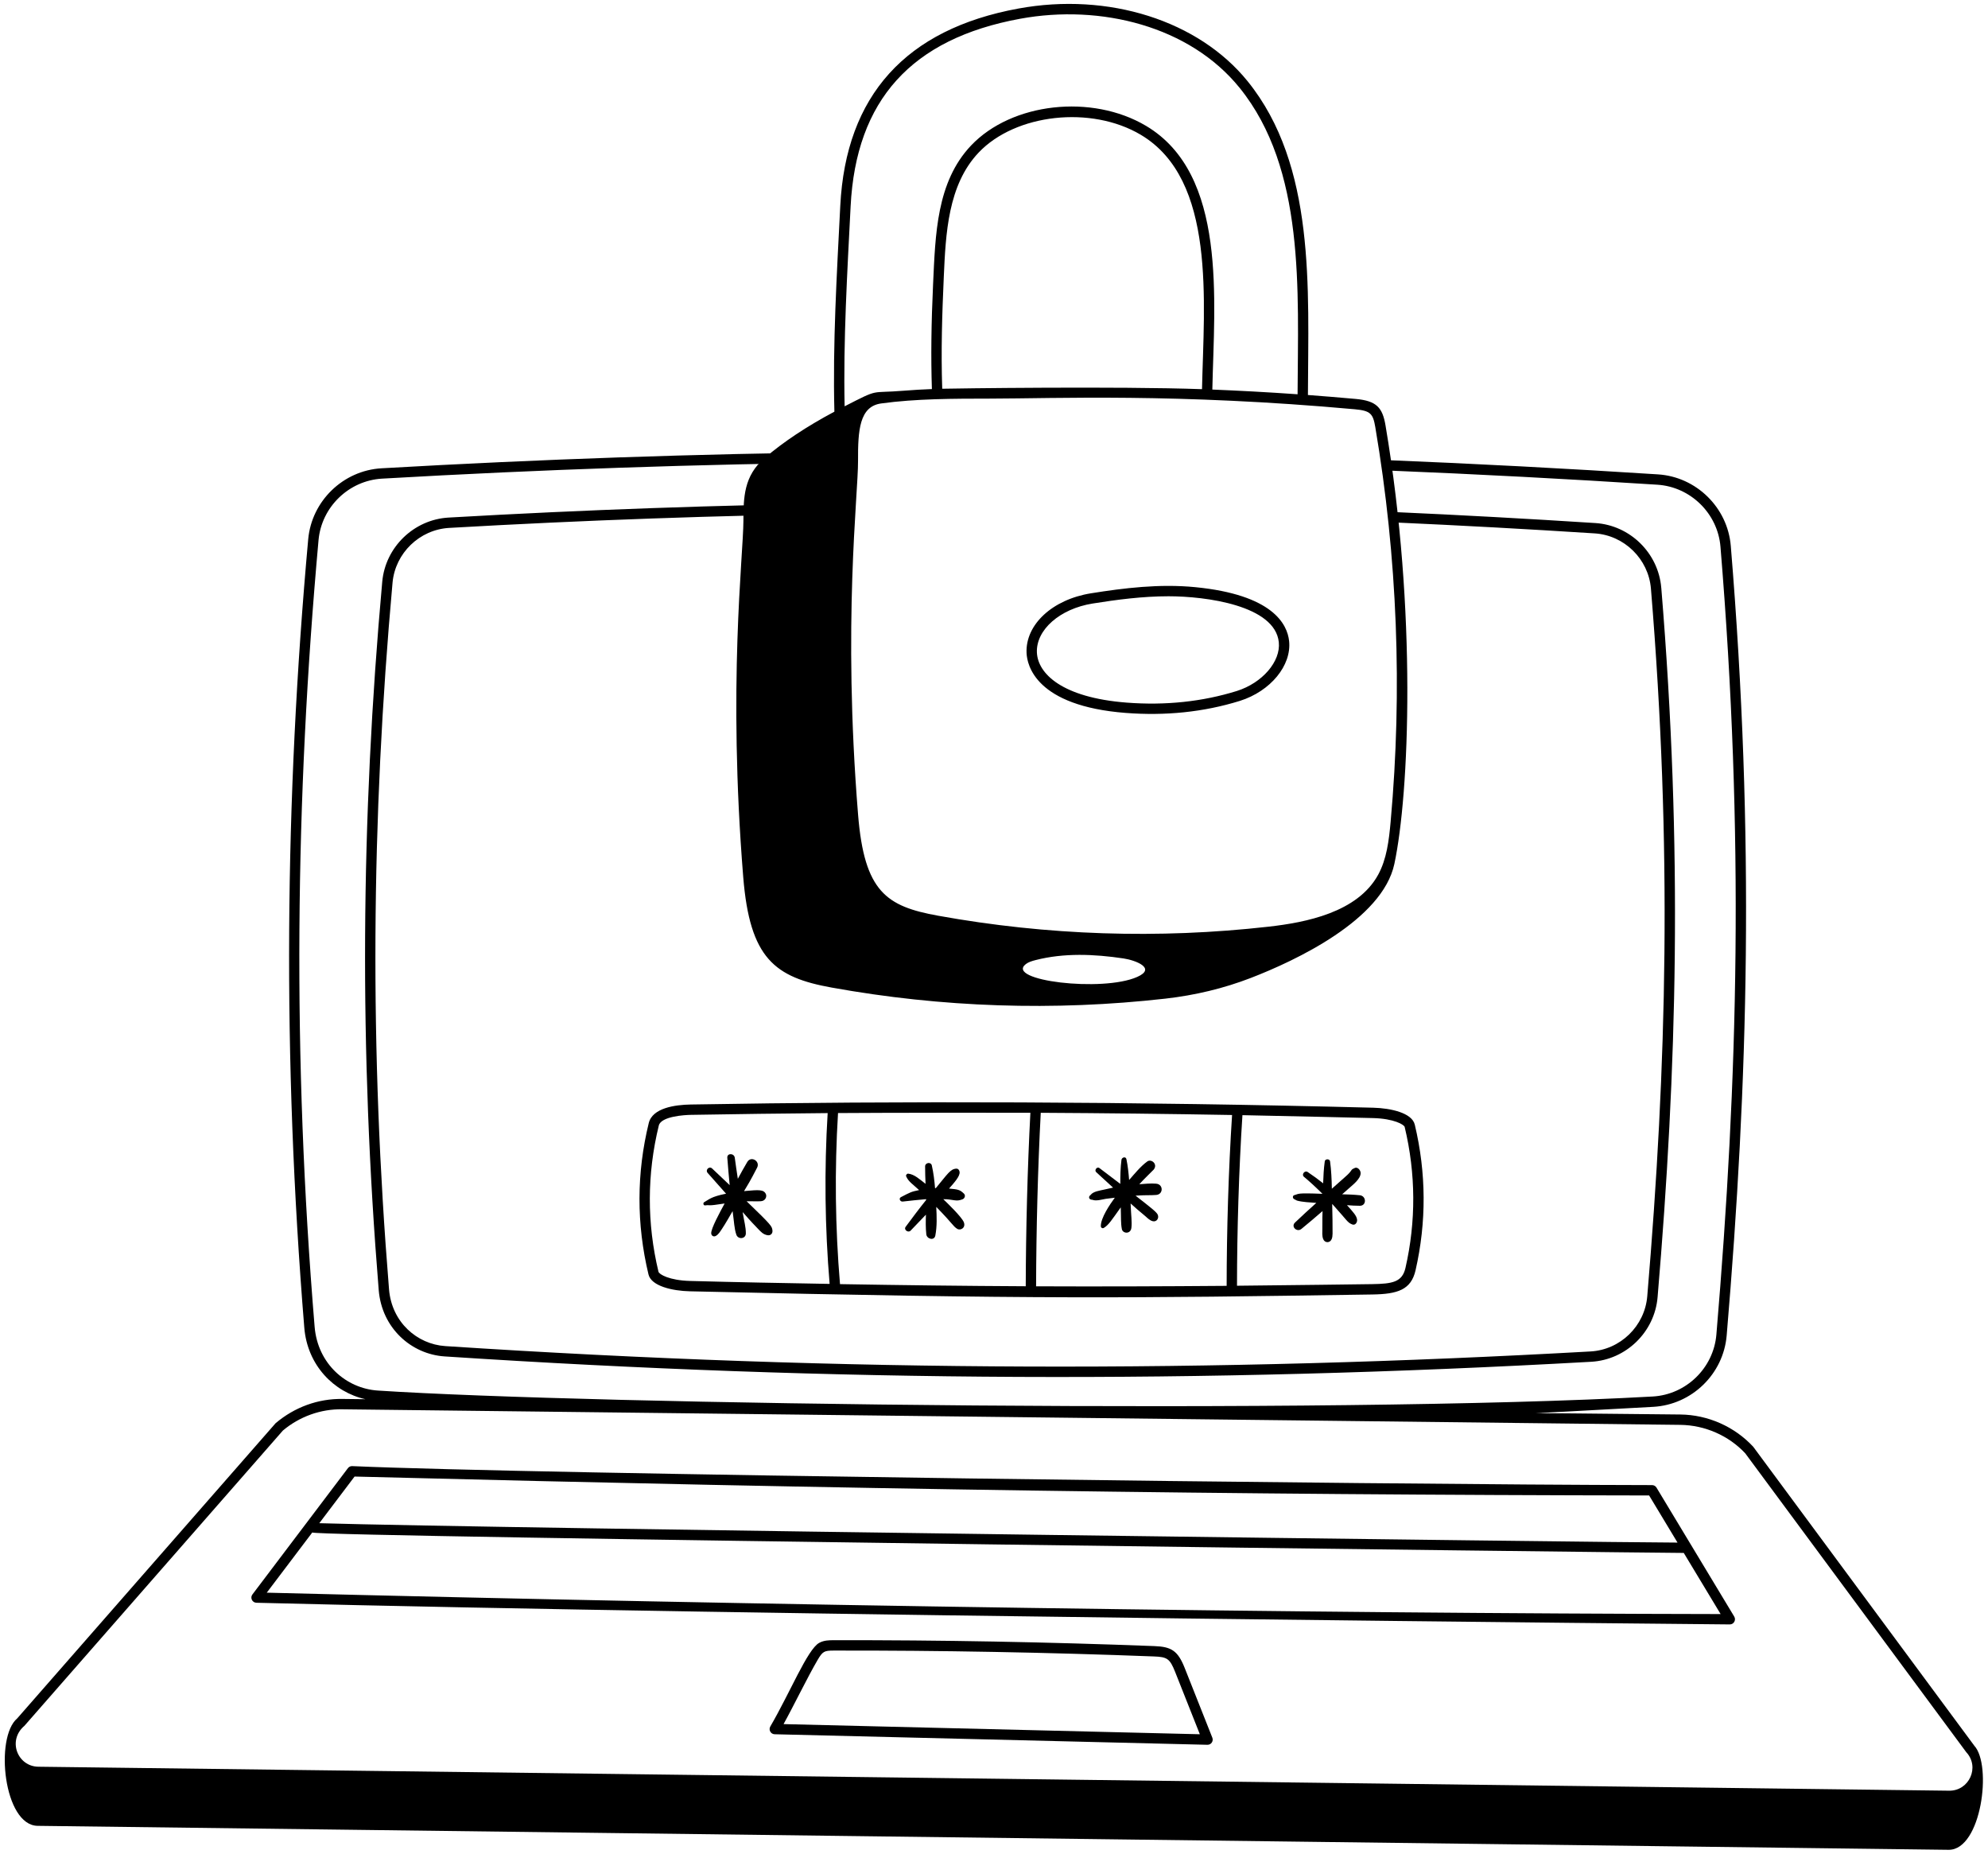
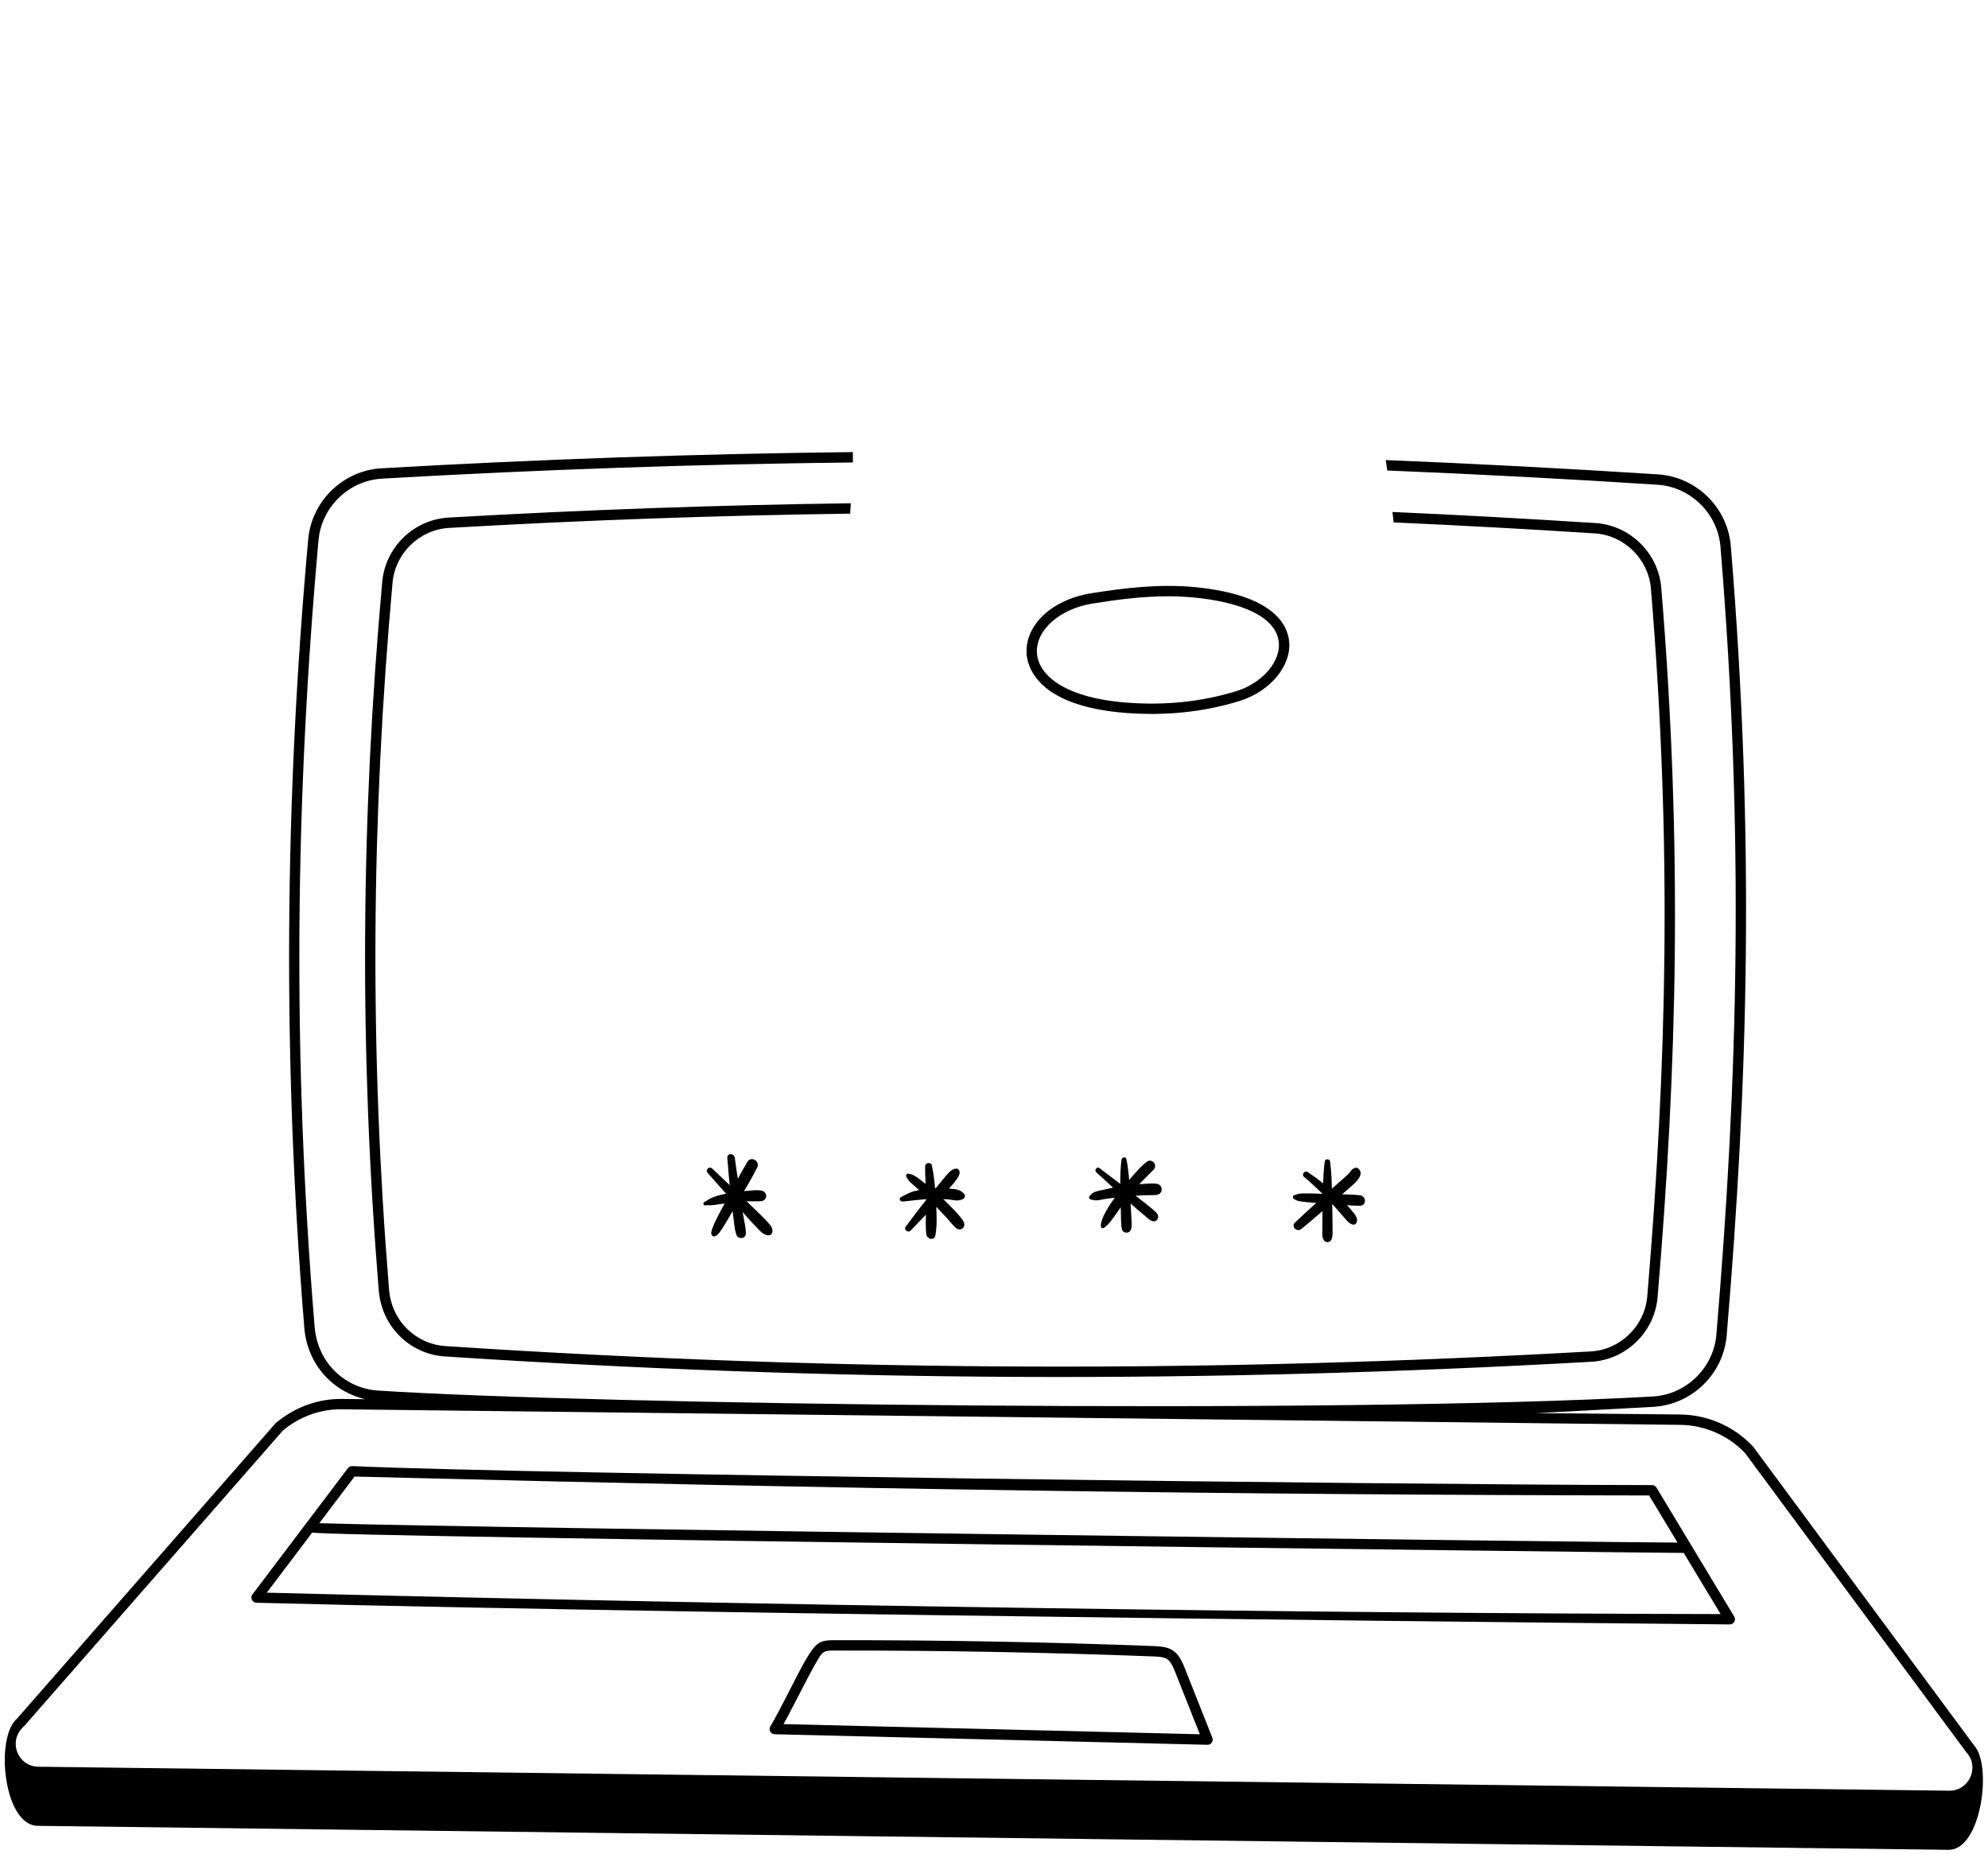
<svg xmlns="http://www.w3.org/2000/svg" width="384" height="358" viewBox="0 0 384 358" fill="none">
  <path d="M320.886 113.505C320.334 106.813 314.864 101.441 308.164 101.011C295.052 100.169 282 99.453 268.968 98.871C269.044 99.543 269.116 100.213 269.186 100.885C282.11 101.465 295.048 102.173 308.034 103.007C313.752 103.375 318.42 107.957 318.892 113.669C323.024 163.759 321.948 205.786 318.182 250.346C317.696 256.092 312.988 260.668 307.232 260.99C234.808 265.046 163.901 265.056 86.011 259.956C80.573 259.6 75.661 255.356 75.143 248.98C71.401 202.968 71.675 158.501 75.823 112.525C76.337 106.823 81.037 102.277 86.753 101.949C113.071 100.441 138.801 99.537 164.209 99.195C164.251 98.525 164.293 97.857 164.339 97.189C138.877 97.531 113.073 98.437 86.639 99.953C79.943 100.337 74.435 105.663 73.833 112.345C69.673 158.437 69.401 203.016 73.153 249.144C73.753 256.522 79.485 261.532 85.883 261.95C161.273 266.89 231.914 267.21 307.346 262.984C314.092 262.608 319.608 257.244 320.178 250.512C323.904 206.404 325.07 164.183 320.89 113.503L320.886 113.505Z" fill="black" />
  <path d="M381.34 337.109L338.646 279.387C335.024 275.495 329.9 273.227 324.586 273.167C306.306 272.955 296.656 272.903 296.656 272.903C296.656 272.903 303.926 272.553 319.348 271.687C326.802 271.269 332.896 265.345 333.524 257.905C337.666 208.871 338.974 161.875 334.316 105.415C333.707 98.021 327.664 92.087 320.26 91.611C302.566 90.475 285.064 89.553 267.672 88.849C267.77 89.519 267.866 90.191 267.96 90.863C285.374 91.571 302.74 92.489 320.132 93.607C326.554 94.019 331.796 99.167 332.324 105.579C336.926 161.345 335.728 208.105 331.534 257.737C330.99 264.189 325.702 269.327 319.238 269.691C257.234 273.165 113.81 271.215 72.976 268.541C66.896 268.143 61.37 263.421 60.772 256.221C56.464 204.181 56.998 154.489 61.528 104.307C62.106 97.905 67.382 92.801 73.8 92.433C104.86 90.651 135.062 89.637 164.742 89.309C164.738 88.655 164.734 87.983 164.738 87.305C134.686 87.639 104.478 88.673 73.684 90.437C66.284 90.861 60.202 96.747 59.534 104.129C54.982 154.523 54.538 204.325 58.776 256.385C59.368 263.657 64.466 268.849 70.584 270.213L66.134 270.161C61.442 270.095 56.924 271.733 53.24 274.843L3.326 331.853C-1.05 335.533 0.712 352.525 7.272 352.603L376.421 357.233C382.734 357.233 384.834 340.849 381.336 337.109H381.34ZM376.516 345.817L7.41 341.187C3.396 341.141 1.378 336.119 4.726 333.277L54.64 276.267C57.848 273.569 61.948 272.083 66.114 272.161L324.562 275.167C329.332 275.221 333.932 277.257 337.11 280.663L379.804 338.385C382.464 341.245 380.37 345.843 376.516 345.817Z" fill="black" />
  <path d="M233.246 336.951L149.634 334.916C148.876 334.9 148.41 334.07 148.794 333.412C152.528 327.034 155.972 318.5 158.238 317.266C159.166 316.758 160.19 316.756 161.012 316.754C181.576 316.716 202.428 317.105 222.986 317.891C226.258 318.015 227.51 318.773 228.84 322.127L234.174 335.583C234.434 336.243 233.95 336.951 233.246 336.951ZM151.352 332.956L231.76 334.916L226.982 322.865C225.962 320.291 225.422 319.985 222.91 319.891C202.378 319.105 181.548 318.72 161.016 318.754C159.206 318.758 158.896 318.919 157.928 320.571C155.96 323.935 153.452 329.148 151.352 332.956Z" fill="black" />
  <path d="M334.984 312.192L319.966 287.284C319.786 286.984 319.462 286.8 319.11 286.8C266.966 286.726 102.682 284.67 68.026 283.134C67.7 283.12 67.398 283.274 67.202 283.53L48.758 307.918C48.268 308.566 48.718 309.5 49.53 309.522C147.602 312.028 334.126 313.706 334.126 313.706C334.904 313.706 335.384 312.852 334.982 312.19L334.984 312.192ZM68.488 285.15C165.356 287.622 237.89 288.682 318.542 288.802L324.028 297.902C314.158 297.918 94.966 295.152 61.674 294.158L68.486 285.152L68.488 285.15ZM51.528 307.574L60.316 295.954C61.598 296.8 319.516 299.908 325.234 299.9L332.354 311.706C252.976 311.574 148.32 310.034 51.528 307.574Z" fill="black" />
-   <path d="M267.627 82.163C267.043 78.717 265.911 77.411 261.871 77.043C258.697 76.755 255.619 76.503 252.637 76.283C252.701 55.691 254.161 31.975 240.995 15.697C231.505 3.967 214.119 -1.547 196.695 1.653C174.946 5.643 163.384 18.461 162.306 39.749C161.632 53.057 160.836 66.419 161.17 79.499C155.718 82.417 151.36 85.315 147.718 88.427C143.638 91.911 143.62 96.113 143.598 100.559C143.566 107.503 140.55 132.175 143.564 169.407C144.838 185.113 149.656 188.735 160.638 190.717C181.914 194.563 203.599 195.283 225.083 192.857C230.883 192.201 236.385 190.871 241.571 188.873C250.281 185.517 267.023 177.641 269.333 166.843C272.231 153.293 273.689 117.961 267.625 82.163H267.627ZM164.304 39.851C165.344 19.327 176.048 7.475 197.055 3.621C212.657 0.759 229.819 5.065 239.439 16.957C252.139 32.655 250.723 56.081 250.639 76.141C244.773 75.729 239.287 75.437 234.173 75.233C234.541 58.013 237.093 33.661 221.379 24.313C210.903 18.081 195.421 19.815 187.57 28.099C180.874 35.163 180.68 45.297 180.23 54.943C179.88 62.421 179.802 69.019 180.004 75.137C178.174 75.207 176.358 75.307 174.566 75.455C167.88 76.005 170.05 74.933 163.146 78.465C162.876 65.731 163.654 52.689 164.304 39.851ZM232.179 75.157C215.969 74.575 184.03 75.019 181.998 75.073C181.756 67.757 181.97 60.813 182.302 53.441C182.676 45.141 183.094 35.733 189.022 29.475C196.153 21.951 210.793 20.345 220.357 26.033C234.947 34.711 232.549 58.305 232.179 75.157ZM219.667 188.661C212.921 191.659 194.037 189.355 198.159 186.175C198.657 185.791 199.349 185.585 200.029 185.411C205.525 184.001 211.343 184.245 217.009 185.091C219.287 185.429 223.457 186.977 219.667 188.661ZM268.619 158.641C268.285 162.349 267.849 165.923 266.203 168.927C262.203 176.227 252.213 178.147 245.047 178.957C223.759 181.361 202.271 180.649 181.182 176.837C171.218 175.033 166.952 172.229 165.746 157.333C162.732 120.165 165.772 95.593 165.738 89.001C165.706 83.073 166.016 78.493 170.196 77.915C176.874 76.991 184.194 76.985 191.27 76.979C203.955 76.967 227.149 75.913 261.691 79.037C264.735 79.313 265.213 79.891 265.653 82.497C269.913 107.633 270.909 133.253 268.617 158.641H268.619Z" fill="black" />
  <path d="M217.48 137.682C200.056 136.34 198.386 128.464 198.288 126.082C198.066 120.602 203.302 115.762 210.742 114.576C217.104 113.562 223.946 112.716 230.852 113.39C245.848 114.852 248.66 120.544 249.004 123.804C249.5 128.514 245.42 133.476 239.516 135.346C232.424 137.556 224.978 138.258 217.482 137.68L217.48 137.682ZM225.704 115.15C220.692 115.15 215.744 115.804 211.054 116.552C204.736 117.56 200.106 121.622 200.286 126.002C200.452 130.052 205.094 134.724 217.634 135.688C225.108 136.264 232.272 135.508 238.914 133.44C243.844 131.878 247.404 127.738 247.012 124.016C246.266 116.916 232.938 115.15 225.704 115.15Z" fill="black" />
-   <path d="M273.272 217.175C272.73 214.913 268.632 214.009 265.284 213.921C219.154 212.721 173.787 212.597 133.409 213.301C130.393 213.355 126.031 213.953 125.313 216.883C122.947 226.549 122.924 236.363 125.262 246.121C125.804 248.381 129.899 249.295 133.241 249.373C200.324 250.923 217.934 250.701 265.078 249.989C269.964 249.915 272.566 249.093 273.43 245.305C275.556 235.979 275.504 226.515 273.274 217.175H273.272ZM133.29 247.375C129.278 247.267 127.313 246.103 127.189 245.589C124.941 236.213 124.965 226.713 127.255 217.359C127.697 215.553 132.349 215.321 133.443 215.301C142.231 215.147 151.044 215.035 159.87 214.959C159.204 225.923 159.331 237.007 160.249 247.945C150.717 247.777 142.432 247.621 133.29 247.375ZM198.13 248.399C186.159 248.341 174.199 248.191 162.255 247.989C161.325 237.035 161.198 225.931 161.872 214.951C169.668 214.889 194.448 214.871 199.028 214.893C198.462 225.691 198.16 237.591 198.13 248.399ZM236.938 248.321C224.684 248.419 212.412 248.463 200.13 248.409C200.16 237.601 200.462 225.697 201.03 214.901C213.362 214.967 225.688 215.109 237.986 215.327C237.298 225.931 236.946 237.653 236.938 248.321ZM271.478 244.861C270.848 247.621 268.932 247.923 265.042 247.989C265.042 247.989 247.146 248.229 238.938 248.299C238.946 237.649 239.298 225.945 239.988 215.359C247.444 215.495 265.232 215.921 265.232 215.921C269.25 216.025 271.22 217.193 271.326 217.639C273.486 226.679 273.536 235.837 271.478 244.861Z" fill="black" />
  <path d="M144.221 231.989C145.133 231.959 146.057 232.039 146.965 231.979C147.895 231.917 148.111 231.067 147.963 230.671C147.575 229.633 146.417 229.803 144.081 229.991C143.391 230.043 143.627 230.617 146.243 225.493C146.883 224.243 145.079 223.165 144.349 224.387C143.711 225.455 143.111 226.549 142.519 227.649C142.319 226.293 142.103 224.941 141.929 223.581C141.815 222.687 140.421 222.635 140.487 223.581C140.611 225.347 140.779 227.109 140.945 228.871L137.557 225.661C136.983 225.119 136.177 225.939 136.695 226.523L140.245 230.525C137.237 231.117 136.905 231.695 136.025 232.159C135.745 232.307 135.859 232.825 136.193 232.783C137.357 232.641 136.353 232.989 139.967 232.417C139.119 233.989 137.291 237.309 137.379 238.205C137.421 238.645 137.827 238.899 138.235 238.695C138.787 238.421 139.139 237.781 139.479 237.283C140.101 236.365 141.145 234.531 141.509 233.893C141.805 235.967 141.821 237.269 142.231 238.443C142.569 239.411 144.055 239.289 144.067 238.193C144.079 236.985 143.711 235.703 143.525 234.511C143.403 233.721 143.075 233.853 146.437 237.331C147.001 237.913 147.411 238.387 148.239 238.541C148.865 238.657 149.295 238.189 149.201 237.579C149.083 236.805 149.127 236.711 144.221 231.989Z" fill="black" />
  <path d="M184.391 231.799C184.961 231.887 185.347 231.811 185.887 231.621C186.347 231.459 186.567 230.871 186.183 230.501C185.385 229.731 185.037 229.697 183.317 229.533C184.369 228.331 185.447 227.155 185.357 226.327C185.321 225.995 185.093 225.669 184.717 225.687C183.573 225.741 183.043 226.713 180.761 229.451C180.711 229.451 180.661 229.451 180.613 229.453C180.493 227.981 180.317 226.511 179.989 225.071C179.823 224.337 178.695 224.511 178.693 225.247C178.689 226.371 178.731 227.497 178.779 228.621C177.727 227.821 176.633 226.769 175.423 226.653C175.179 226.629 174.935 226.935 175.031 227.167C175.453 228.187 176.381 228.745 177.531 229.827C176.001 230.141 175.833 230.247 174.027 231.187C173.525 231.449 173.899 232.123 174.387 232.041C174.795 231.973 178.515 231.603 178.885 231.581C178.885 231.633 178.889 231.685 178.891 231.739C177.527 233.431 176.227 235.175 174.933 236.921C174.517 237.483 175.417 238.147 175.891 237.659C176.883 236.637 177.873 235.613 178.849 234.575C178.811 235.849 178.787 237.123 178.925 238.371C179.023 239.279 180.461 239.675 180.667 238.607C181.011 236.815 180.945 234.919 180.845 233.073C184.169 236.473 184.009 236.721 184.867 237.295C185.521 237.731 186.619 237.091 186.159 236.003C185.727 234.979 182.959 232.307 182.205 231.585C182.967 231.633 182.425 231.499 184.393 231.801L184.391 231.799Z" fill="black" />
  <path d="M223.339 228.59C222.267 228.502 221.141 228.616 220.069 228.698C220.829 227.842 222.795 225.93 222.835 225.882C223.709 224.828 222.395 223.736 221.611 224.296C220.333 225.212 219.093 226.746 218.101 227.878C217.993 226.53 217.855 225.184 217.579 223.86C217.457 223.274 216.685 223.492 216.621 223.99C216.423 225.526 216.391 227.08 216.395 228.632C215.053 227.608 213.707 226.586 212.359 225.57C211.897 225.222 211.325 225.98 211.743 226.366C212.825 227.364 213.913 228.354 214.997 229.35C214.411 229.468 213.829 229.6 213.247 229.74C212.493 229.924 211.153 230.068 210.657 230.772C210.149 231.124 210.377 231.626 210.811 231.678L211.005 231.702C211.751 232 212.895 231.624 213.613 231.514C214.185 231.428 214.761 231.368 215.335 231.3C214.391 232.584 212.597 235.218 212.637 236.812C212.643 237.094 212.951 237.284 213.203 237.138C214.149 236.58 214.753 235.582 216.483 233.164C216.557 235.184 216.473 236.206 216.699 237.368C216.869 238.24 218.389 238.39 218.539 237.12C218.677 235.944 218.489 234.984 218.387 232.416C219.995 233.848 219.451 233.366 221.047 234.708C221.531 235.116 222.025 235.674 222.651 235.834C223.427 236.032 223.929 235.234 223.623 234.568C223.383 234.05 222.387 233.288 219.343 230.904C221.799 230.75 222.005 230.872 223.337 230.766C224.735 230.656 224.735 228.708 223.337 228.594L223.339 228.59Z" fill="black" />
  <path d="M262.663 230.825C261.537 230.707 260.393 230.663 259.249 230.639C259.943 230.029 260.641 229.423 261.331 228.807C262.111 228.113 263.499 226.741 262.427 225.717C262.261 225.557 261.965 225.439 261.735 225.535C260.915 225.875 261.167 225.939 260.635 226.515C260.189 226.999 260.037 227.089 257.259 229.565C257.221 227.791 257.155 226.019 256.911 224.265C256.841 223.761 255.963 223.761 255.893 224.265C255.697 225.675 255.619 227.095 255.575 228.519C254.605 227.751 253.611 227.015 252.575 226.327C252.025 225.963 251.345 226.821 251.861 227.253C253.107 228.291 254.293 229.403 255.445 230.549C250.229 230.341 250.965 230.567 250.031 230.795C249.607 230.901 249.665 231.467 250.031 231.599C250.231 231.671 250.365 231.811 250.579 231.871C251.555 232.137 252.993 232.211 254.257 232.301C252.875 233.557 251.483 234.801 250.137 236.101C249.309 236.899 250.517 238.025 251.373 237.335C252.763 236.215 254.103 235.043 255.459 233.883C255.425 235.501 255.431 234.335 255.423 237.329C255.423 237.975 255.345 238.667 255.583 239.279C255.895 240.085 256.915 240.085 257.229 239.279C257.465 238.669 257.391 238.353 257.383 235.605C257.379 234.583 257.349 233.561 257.325 232.537L257.365 232.541C260.305 235.789 260.243 236.083 261.195 236.463C261.801 236.707 262.203 236.025 262.133 235.527C262.023 234.761 261.395 234.091 260.181 232.743C261.013 232.799 261.843 232.861 262.669 232.857C264.003 232.855 263.943 230.961 262.669 230.825H262.663Z" fill="black" />
</svg>